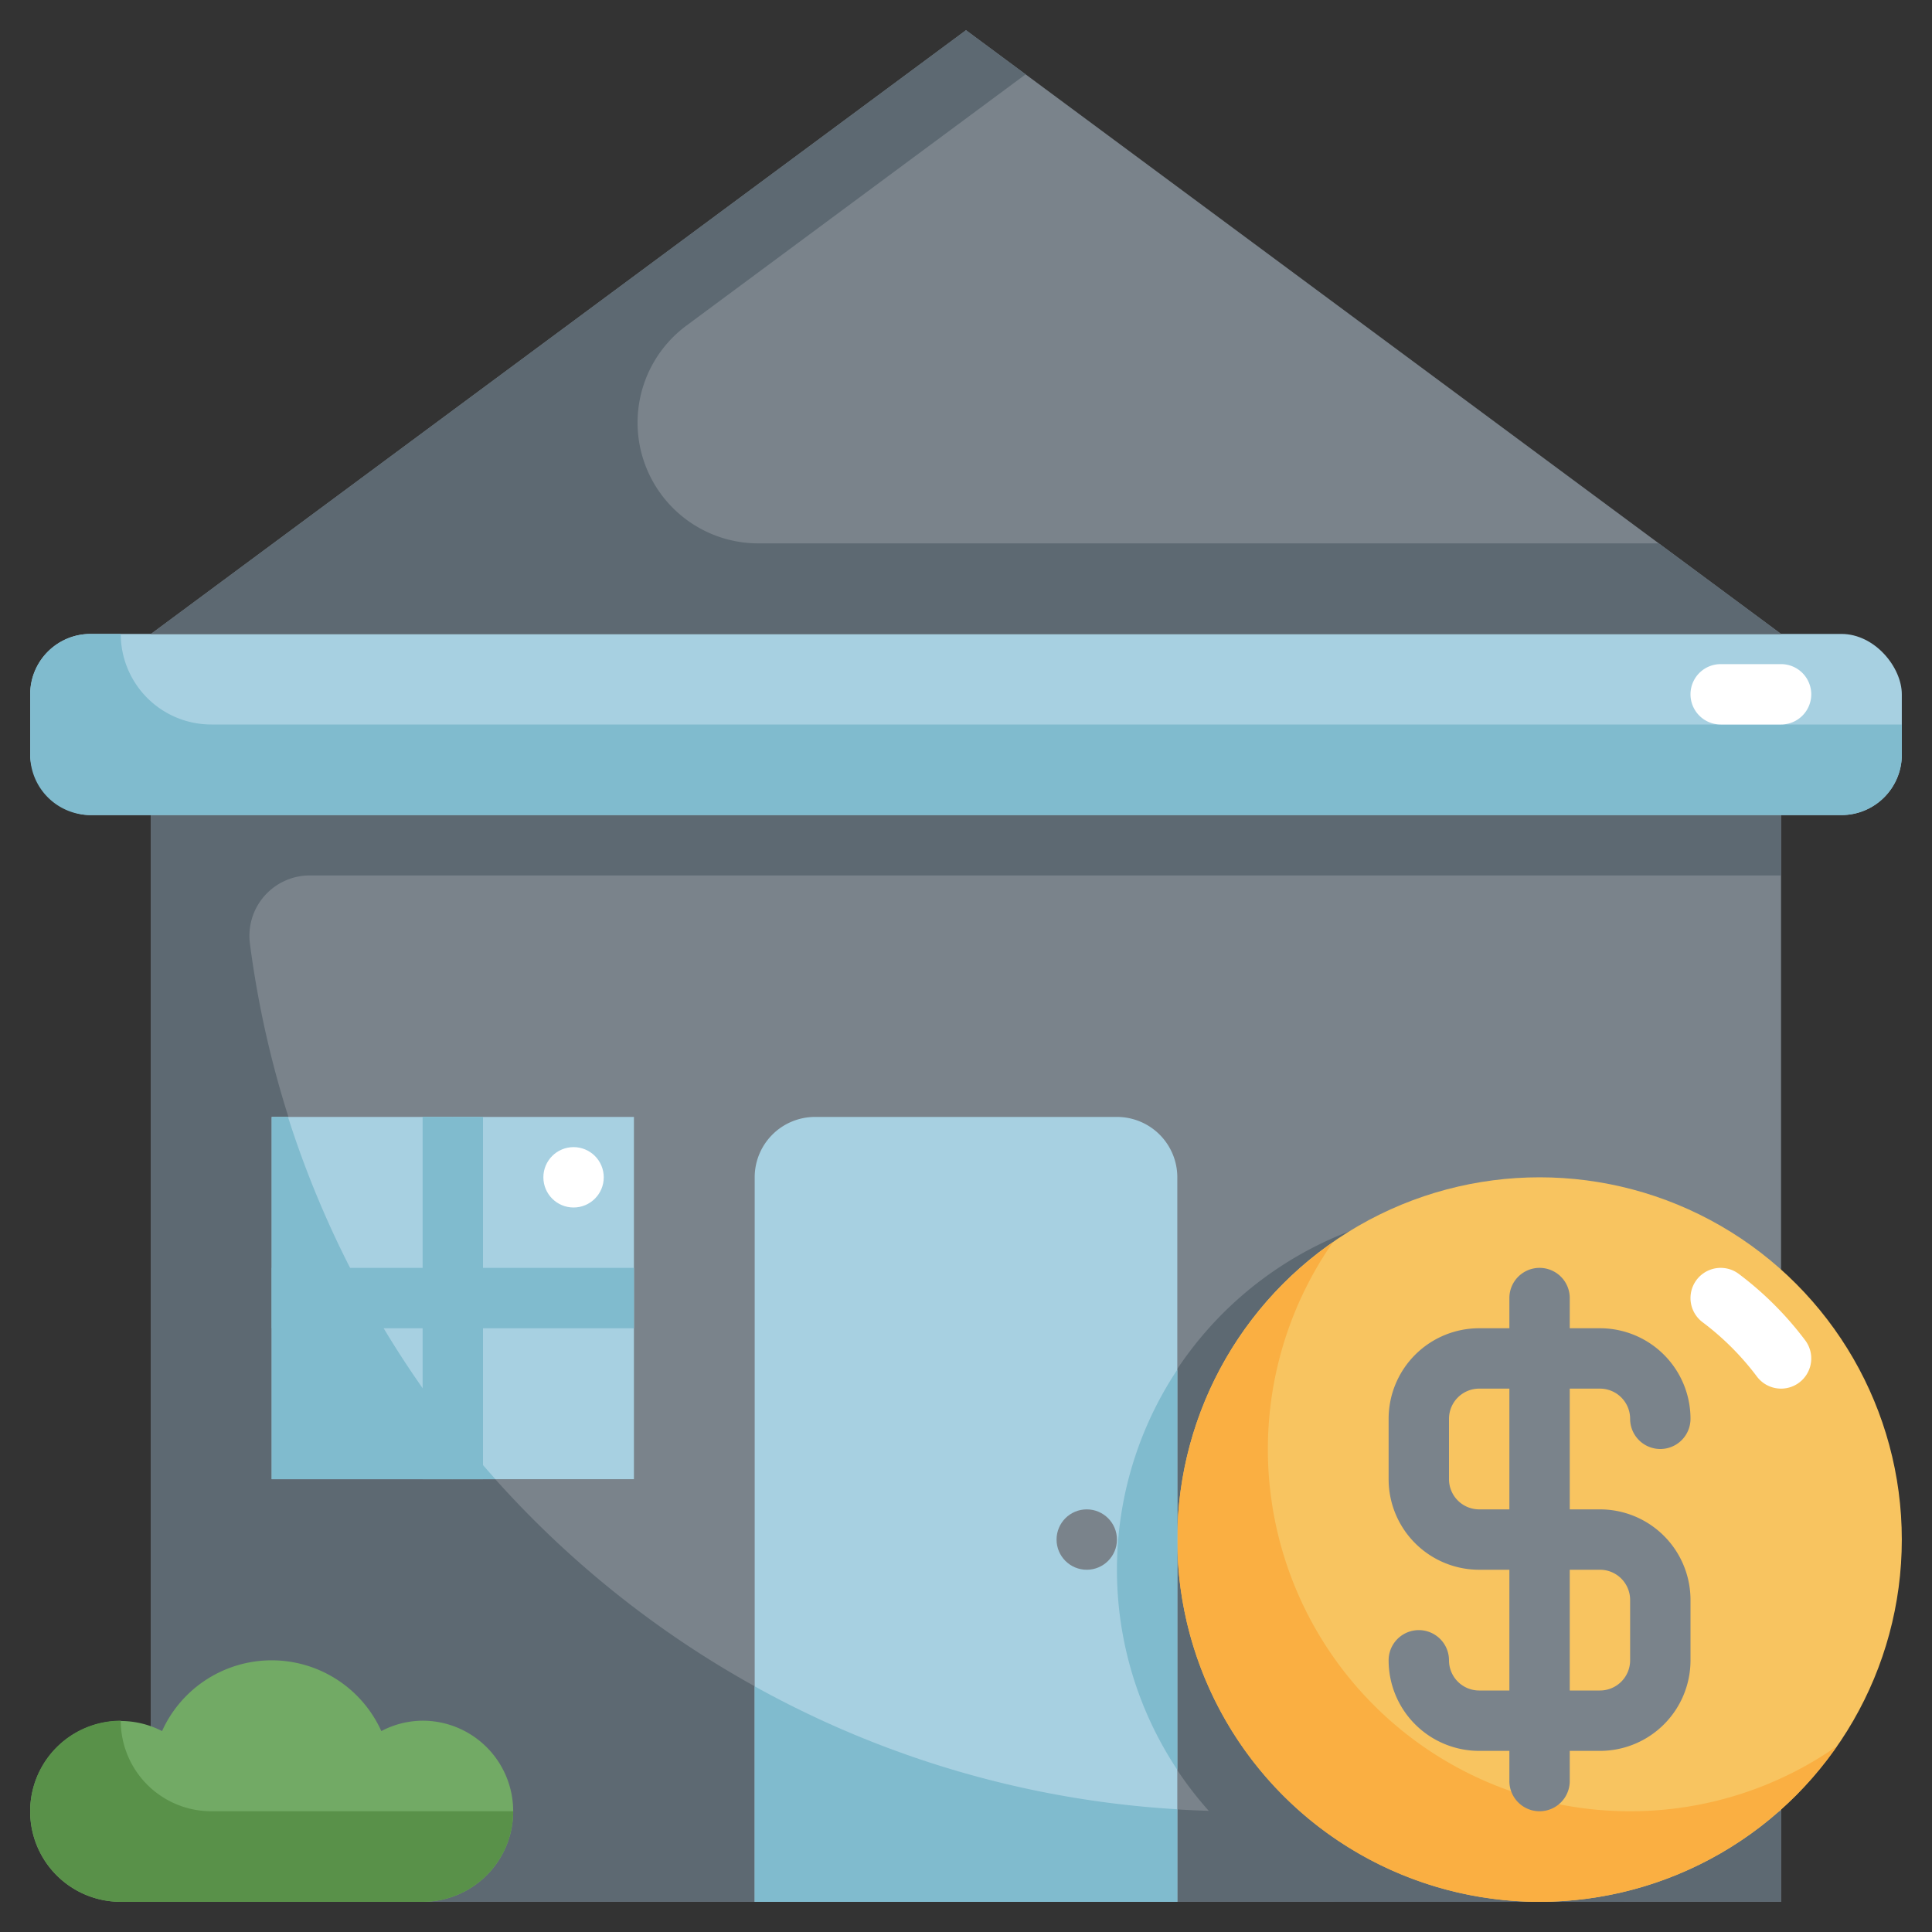
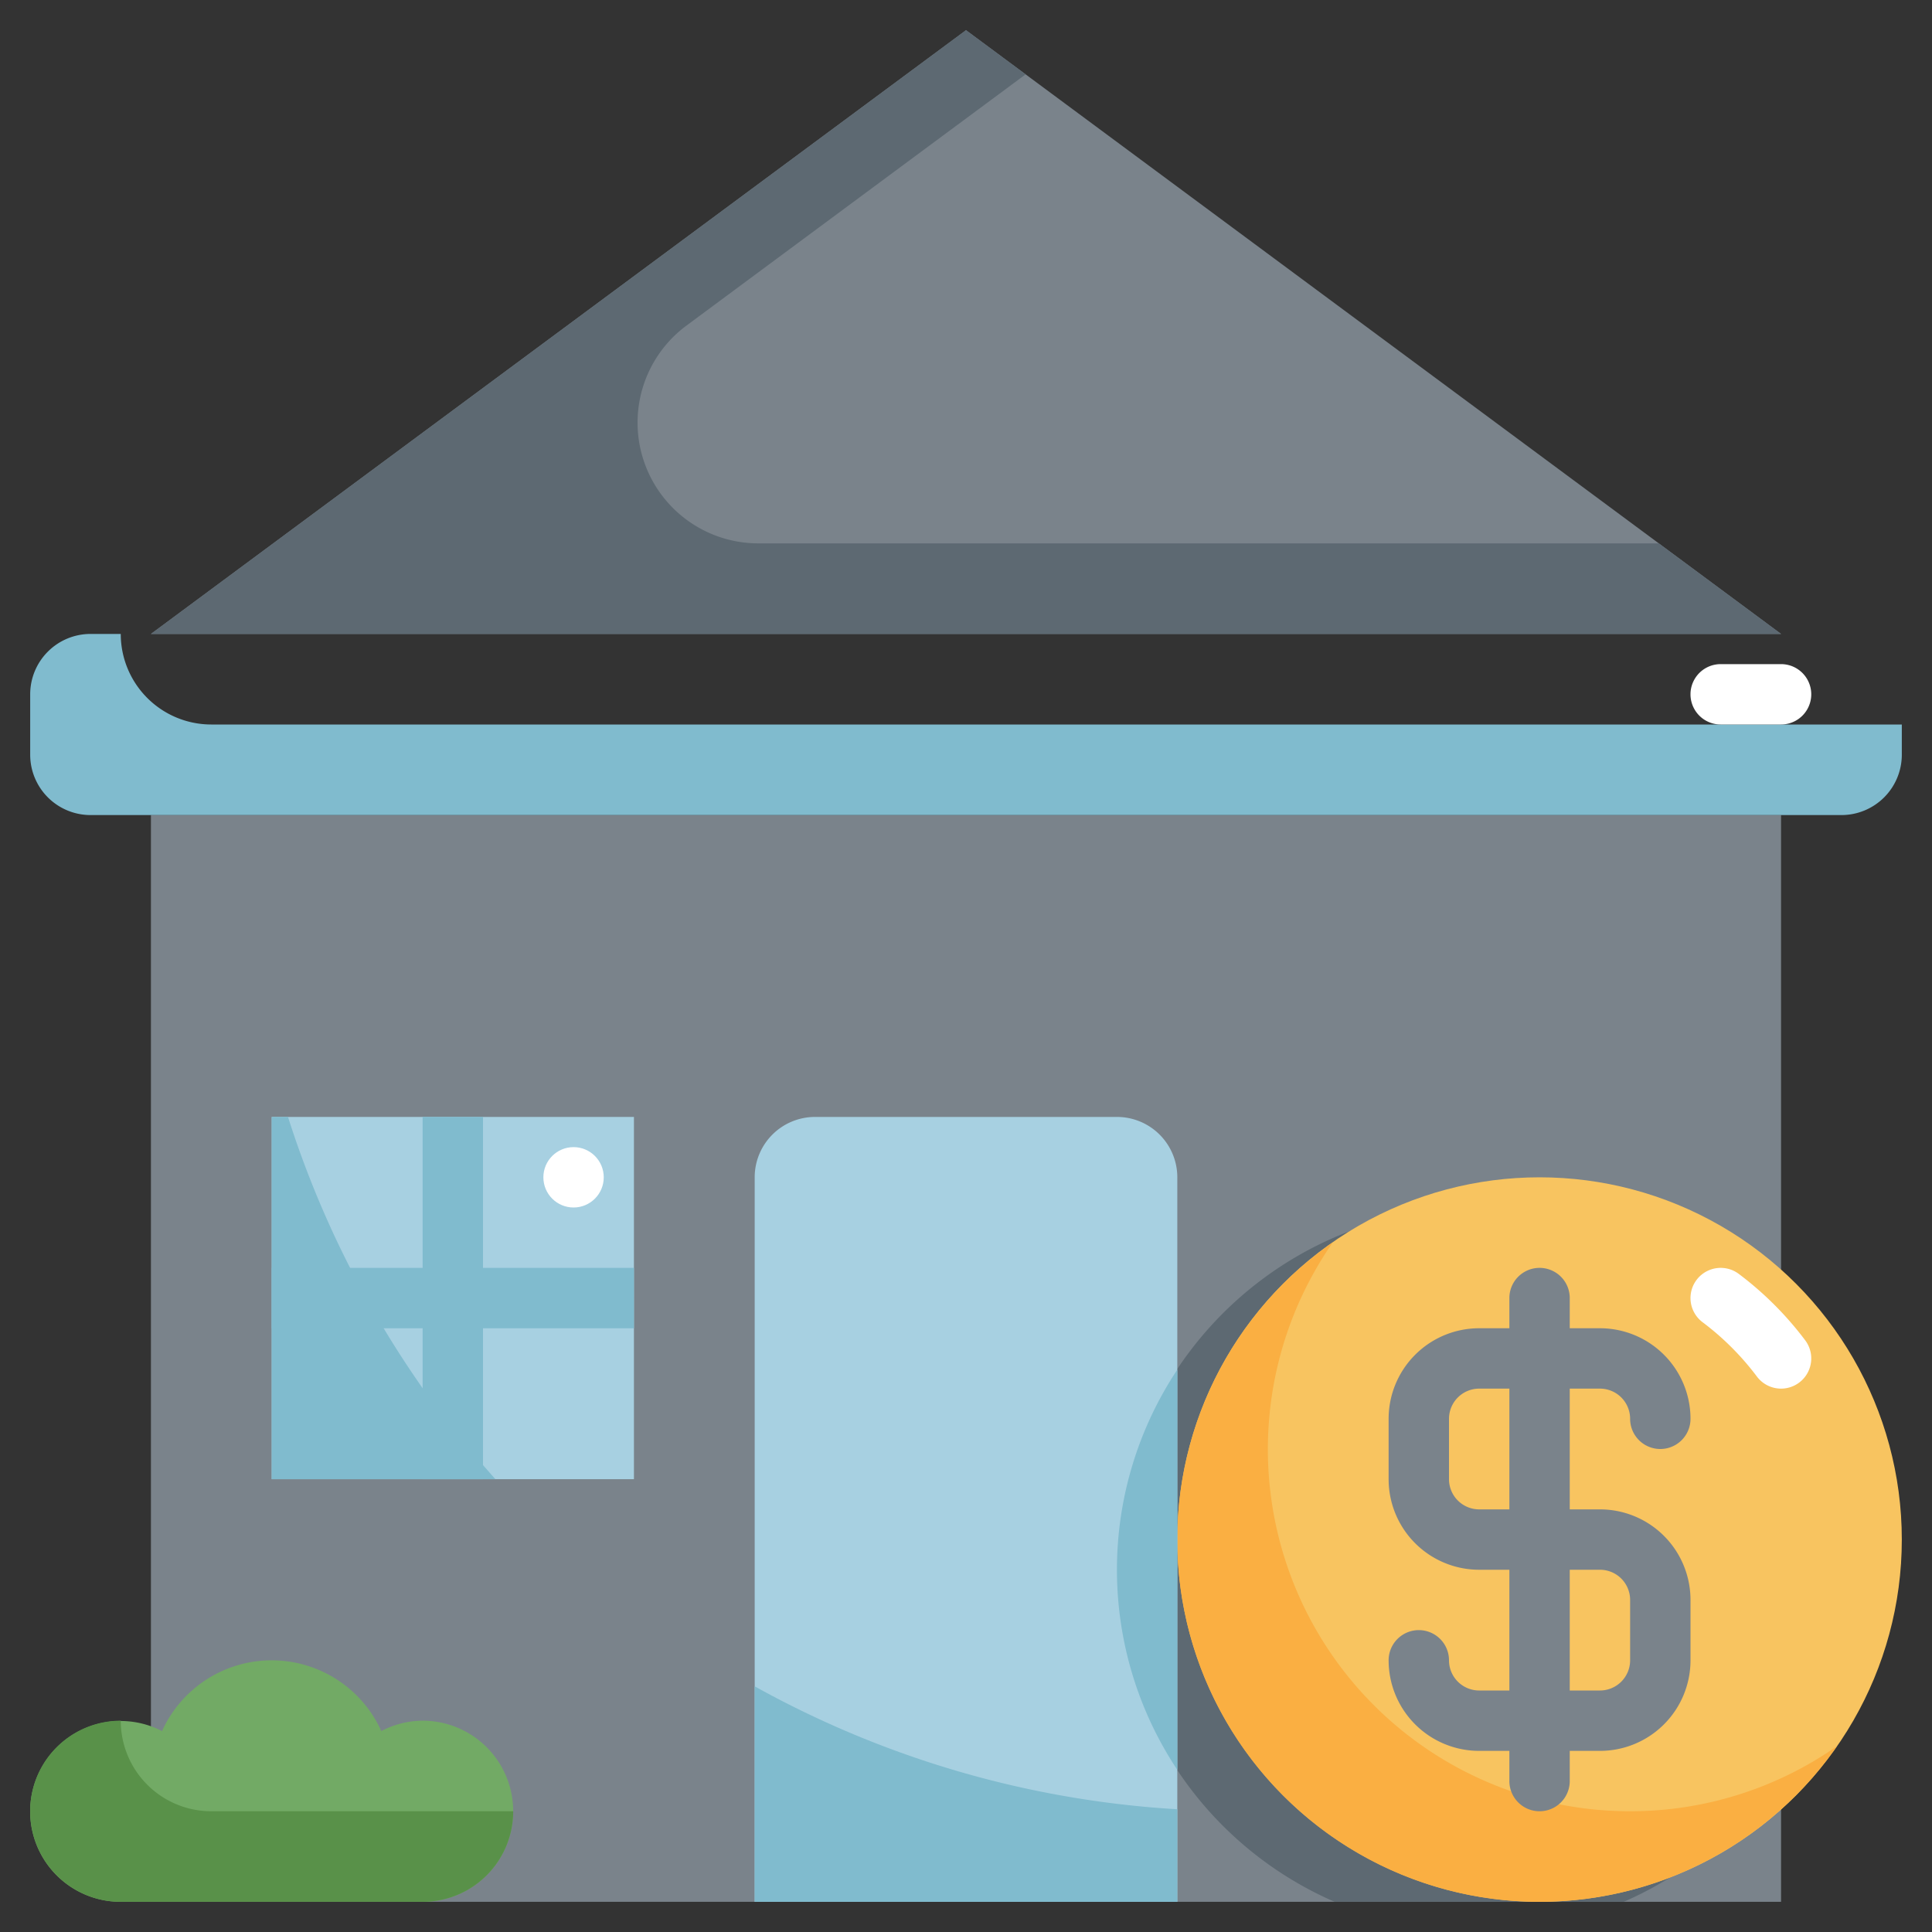
<svg xmlns="http://www.w3.org/2000/svg" viewBox="0 0 64 64">
  <rect x="0" y="0" width="64" height="64" fill="#333333" stroke="none" />
  <g id="Layer_31" data-name="Layer 31">
    <rect x="5" y="27" width="54" height="36" style="fill:#7a838b" />
    <path d="M59,45.372A12,12,0,1,0,44.211,63h9.578A12.04,12.04,0,0,0,59,58.628Z" style="fill:#5d6972" />
-     <path d="M59,27H5V63H59V60H41A33,33,0,0,1,8.278,31.251,2,2,0,0,1,10.269,29H59Z" style="fill:#5d6972" />
-     <rect x="1" y="21" width="62" height="6" rx="2" style="fill:#a7d0e1" />
    <polygon points="5 21 32 1 59 21 5 21" style="fill:#7a838b" />
    <path d="M7,24a3,3,0,0,1-3-3H3a2,2,0,0,0-2,2v2a2,2,0,0,0,2,2H61a2,2,0,0,0,2-2V24Z" style="fill:#80bbce" />
-     <path d="M22.739,10.786,33.975,2.463,32,1,5,21H59l-4.05-3H25.12A4,4,0,0,1,22.739,10.786Z" style="fill:#5d6972" />
+     <path d="M22.739,10.786,33.975,2.463,32,1,5,21H59l-4.05-3H25.12A4,4,0,0,1,22.739,10.786" style="fill:#5d6972" />
    <circle cx="51" cy="51" r="12" style="fill:#f8c460" />
    <path d="M59,46a1,1,0,0,1-.8-.4,9.034,9.034,0,0,0-1.8-1.8,1,1,0,0,1,1.2-1.6,11.057,11.057,0,0,1,2.2,2.2A1,1,0,0,1,59,46Z" style="fill:#fff" />
    <path d="M54,60a11.991,11.991,0,0,1-9.847-18.847A11.995,11.995,0,1,0,60.847,57.847,11.93,11.93,0,0,1,54,60Z" style="fill:#faaf42" />
    <path d="M14,57a2.975,2.975,0,0,0-1.368.344,3.986,3.986,0,0,0-7.264,0A2.995,2.995,0,1,0,4,63H14a3,3,0,0,0,0-6Z" style="fill:#72aa65" />
    <path d="M4,57a3,3,0,0,0,0,6H14a3,3,0,0,0,3-3H7A3,3,0,0,1,4,57Z" style="fill:#599149" />
    <path d="M27,37H37a2,2,0,0,1,2,2V63a0,0,0,0,1,0,0H25a0,0,0,0,1,0,0V39A2,2,0,0,1,27,37Z" style="fill:#a7d0e1" />
    <path d="M39,58.628V45.372a11.983,11.983,0,0,0,0,13.256Z" style="fill:#80bbce" />
    <path d="M25,55.862V63H39V59.934A32.807,32.807,0,0,1,25,55.862Z" style="fill:#80bbce" />
    <rect x="9" y="37" width="6" height="6" style="fill:#a7d0e1" />
    <rect x="15" y="37" width="6" height="6" style="fill:#a7d0e1" />
    <rect x="9" y="43" width="6" height="6" style="fill:#a7d0e1" />
    <rect x="15" y="43" width="6" height="6" style="fill:#a7d0e1" />
    <path d="M12.13,43H9V37h.54A33.026,33.026,0,0,0,12.13,43Z" style="fill:#80bbce" />
    <path d="M15,47.34V49H9V43h3.13A33.944,33.944,0,0,0,15,47.34Z" style="fill:#80bbce" />
    <path d="M15,47.31V49h1.41C15.92,48.453,15.452,47.888,15,47.31Z" style="fill:#80bbce" />
    <path d="M53,46a1,1,0,0,1,1,1,1,1,0,0,0,2,0,3,3,0,0,0-3-3H52V43a1,1,0,0,0-2,0v1H49a3,3,0,0,0-3,3v2a3,3,0,0,0,3,3h1v4H49a1,1,0,0,1-1-1,1,1,0,0,0-2,0,3,3,0,0,0,3,3h1v1a1,1,0,0,0,2,0V58h1a3,3,0,0,0,3-3V53a3,3,0,0,0-3-3H52V46Zm0,6a1,1,0,0,1,1,1v2a1,1,0,0,1-1,1H52V52Zm-3-2H49a1,1,0,0,1-1-1V47a1,1,0,0,1,1-1h1Z" style="fill:#7a838b" />
-     <circle cx="36" cy="51" r="1" style="fill:#7a838b" />
    <path d="M59,24H57a1,1,0,0,1,0-2h2a1,1,0,0,1,0,2Z" style="fill:#fff" />
    <circle cx="19" cy="39" r="1" style="fill:#fff" />
    <polygon points="21 42 21 44 16 44 16 49 14 49 14 44 9 44 9 42 14 42 14 37 16 37 16 42 21 42" style="fill:#80bbce" />
  </g>
</svg>